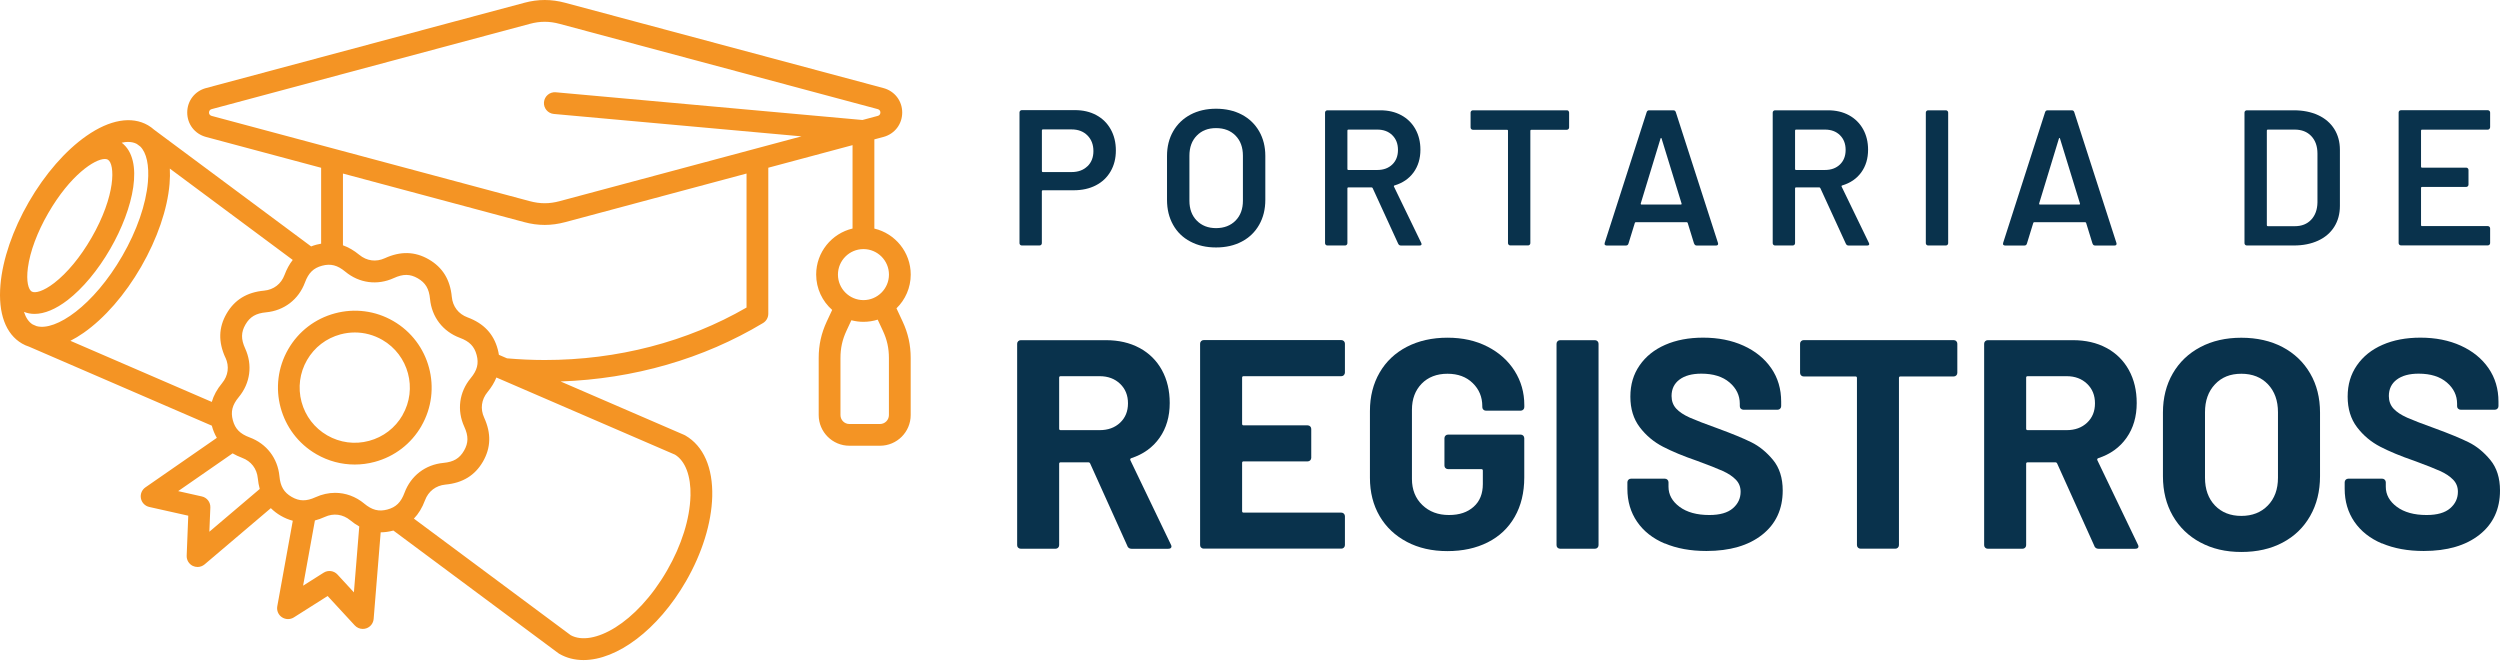
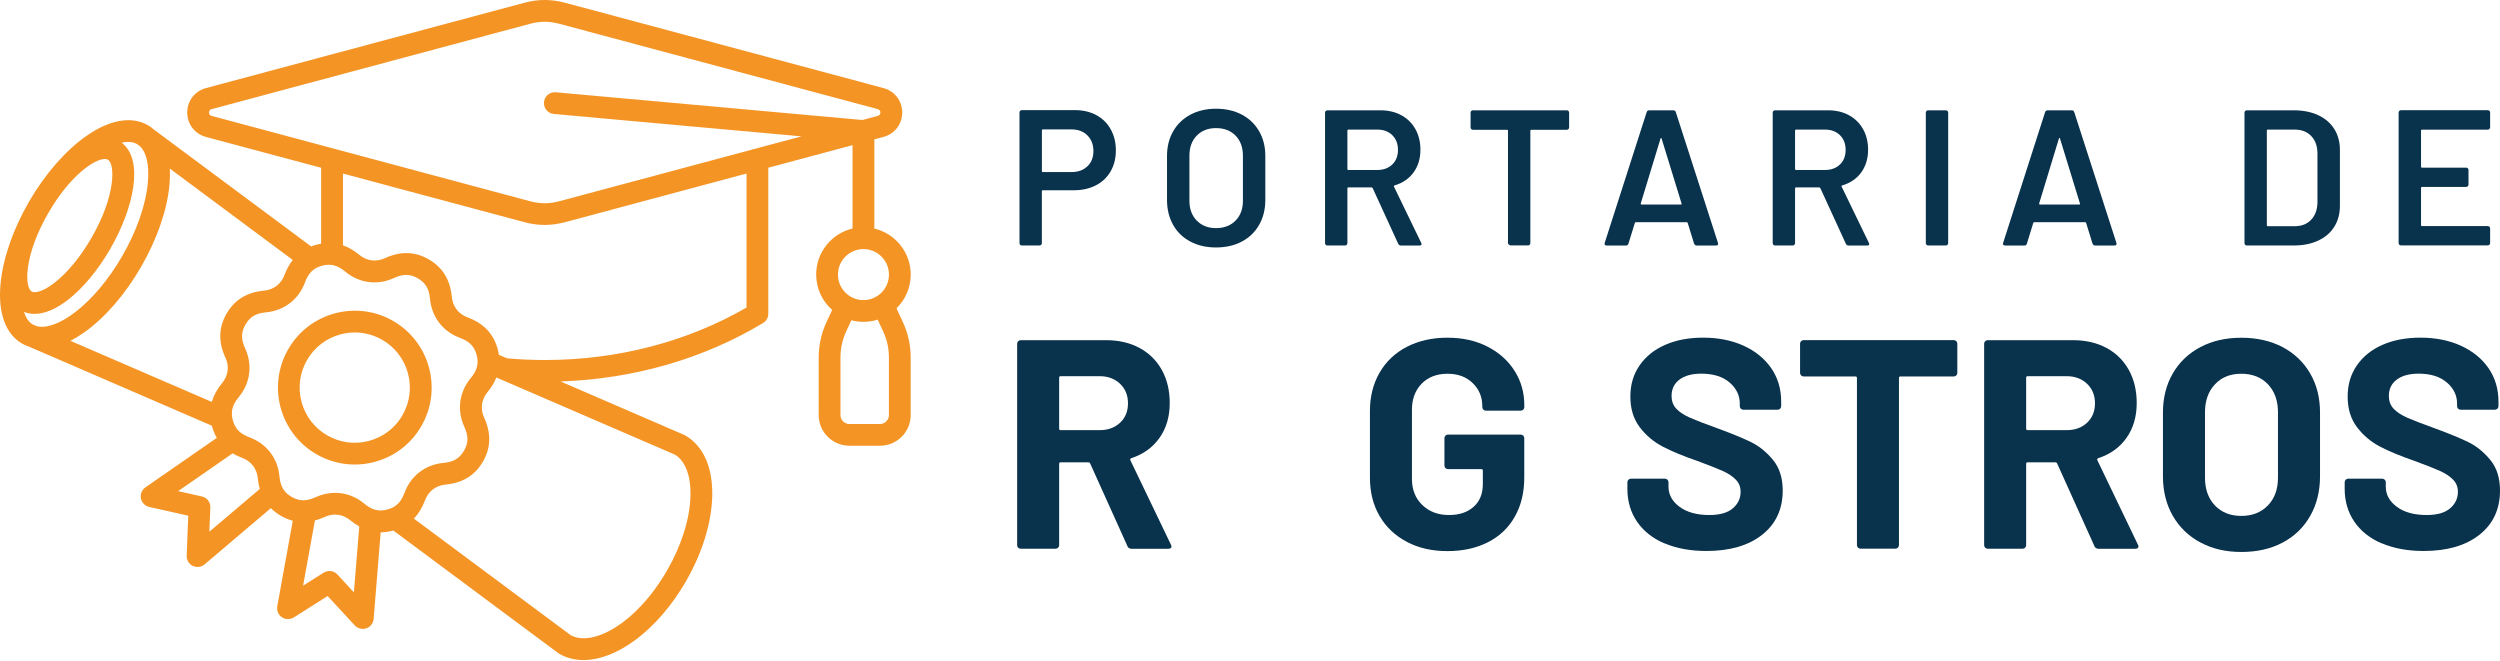
<svg xmlns="http://www.w3.org/2000/svg" width="412" height="109" viewBox="0 0 412 109" fill="none">
  <path d="M185.795 89.985L179.66 76.384C179.593 76.25 179.496 76.191 179.363 76.191H174.794C174.631 76.191 174.549 76.273 174.549 76.436V89.844C174.549 90.007 174.49 90.148 174.378 90.26C174.26 90.378 174.126 90.43 173.962 90.43H168.213C168.05 90.43 167.909 90.371 167.797 90.26C167.678 90.148 167.626 90.007 167.626 89.844V56.648C167.626 56.484 167.686 56.343 167.797 56.232C167.909 56.12 168.05 56.061 168.213 56.061H182.259C184.354 56.061 186.196 56.484 187.786 57.339C189.376 58.193 190.601 59.404 191.47 60.971C192.339 62.546 192.77 64.358 192.77 66.423C192.77 68.651 192.213 70.561 191.099 72.143C189.985 73.732 188.432 74.854 186.434 75.507C186.271 75.574 186.219 75.686 186.285 75.849L192.963 89.747C193.03 89.881 193.06 89.977 193.06 90.044C193.06 90.304 192.882 90.438 192.518 90.438H186.479C186.152 90.438 185.922 90.289 185.788 90L185.795 89.985ZM174.549 62.241V70.642C174.549 70.806 174.631 70.887 174.794 70.887H181.227C182.601 70.887 183.723 70.479 184.592 69.662C185.461 68.845 185.892 67.782 185.892 66.468C185.892 65.153 185.461 64.083 184.592 63.251C183.723 62.419 182.601 61.996 181.227 61.996H174.794C174.631 61.996 174.549 62.078 174.549 62.241Z" fill="#09324C" />
-   <path d="M221.472 61.825C221.353 61.936 221.219 61.996 221.056 61.996H204.945C204.781 61.996 204.699 62.077 204.699 62.241V69.855C204.699 70.018 204.781 70.1 204.945 70.1H215.507C215.671 70.1 215.812 70.159 215.923 70.27C216.035 70.389 216.094 70.523 216.094 70.686V75.448C216.094 75.611 216.035 75.752 215.923 75.864C215.804 75.983 215.671 76.035 215.507 76.035H204.945C204.781 76.035 204.699 76.116 204.699 76.28V84.235C204.699 84.399 204.781 84.48 204.945 84.48H221.056C221.219 84.48 221.36 84.54 221.472 84.651C221.583 84.77 221.643 84.904 221.643 85.067V89.828C221.643 89.992 221.583 90.133 221.472 90.244C221.353 90.363 221.219 90.415 221.056 90.415H198.363C198.2 90.415 198.059 90.356 197.947 90.244C197.828 90.133 197.776 89.992 197.776 89.828V56.633C197.776 56.469 197.836 56.328 197.947 56.217C198.059 56.105 198.2 56.046 198.363 56.046H221.056C221.219 56.046 221.36 56.105 221.472 56.217C221.583 56.328 221.643 56.469 221.643 56.633V61.394C221.643 61.557 221.583 61.699 221.472 61.81V61.825Z" fill="#09324C" />
  <path d="M231.856 89.301C229.925 88.283 228.424 86.872 227.362 85.052C226.3 83.232 225.765 81.13 225.765 78.738V67.737C225.765 65.345 226.3 63.236 227.362 61.401C228.424 59.566 229.925 58.155 231.856 57.152C233.788 56.157 236.016 55.652 238.534 55.652C241.052 55.652 243.221 56.142 245.137 57.123C247.054 58.103 248.54 59.44 249.609 61.126C250.671 62.812 251.206 64.684 251.206 66.749V67.091C251.206 67.254 251.147 67.395 251.035 67.507C250.916 67.618 250.783 67.678 250.619 67.678H244.87C244.707 67.678 244.566 67.618 244.454 67.507C244.343 67.395 244.283 67.254 244.283 67.091V66.942C244.283 65.434 243.763 64.164 242.709 63.139C241.661 62.107 240.272 61.594 238.534 61.594C236.796 61.594 235.347 62.144 234.285 63.236C233.223 64.335 232.688 65.761 232.688 67.537V78.931C232.688 80.699 233.26 82.133 234.404 83.232C235.548 84.331 237.004 84.874 238.772 84.874C240.54 84.874 241.832 84.421 242.85 83.522C243.867 82.623 244.372 81.368 244.372 79.763V77.557C244.372 77.394 244.291 77.312 244.127 77.312H238.631C238.467 77.312 238.326 77.252 238.215 77.141C238.096 77.03 238.044 76.888 238.044 76.725V72.209C238.044 72.045 238.103 71.904 238.215 71.793C238.326 71.681 238.467 71.622 238.631 71.622H250.612C250.775 71.622 250.916 71.681 251.028 71.793C251.139 71.912 251.199 72.045 251.199 72.209V78.694C251.199 81.182 250.671 83.343 249.624 85.178C248.577 87.013 247.098 88.409 245.182 89.375C243.266 90.341 241.052 90.823 238.527 90.823C236.001 90.823 233.78 90.318 231.849 89.301H231.856Z" fill="#09324C" />
-   <path d="M256.688 90.26C256.569 90.148 256.517 90.007 256.517 89.844V56.648C256.517 56.484 256.577 56.343 256.688 56.232C256.799 56.12 256.94 56.061 257.104 56.061H262.853C263.017 56.061 263.158 56.12 263.269 56.232C263.381 56.343 263.44 56.484 263.44 56.648V89.844C263.44 90.007 263.381 90.148 263.269 90.26C263.15 90.378 263.017 90.43 262.853 90.43H257.104C256.94 90.43 256.799 90.371 256.688 90.26Z" fill="#09324C" />
  <path d="M274.337 89.569C272.376 88.737 270.861 87.541 269.791 85.981C268.729 84.428 268.194 82.616 268.194 80.551V79.474C268.194 79.311 268.253 79.169 268.365 79.058C268.476 78.947 268.617 78.887 268.781 78.887H274.382C274.545 78.887 274.686 78.947 274.797 79.058C274.909 79.177 274.968 79.311 274.968 79.474V80.209C274.968 81.517 275.577 82.624 276.788 83.522C277.999 84.421 279.633 84.874 281.698 84.874C283.436 84.874 284.729 84.503 285.575 83.767C286.43 83.032 286.853 82.126 286.853 81.041C286.853 80.254 286.593 79.593 286.066 79.051C285.538 78.508 284.833 78.033 283.926 77.624C283.028 77.216 281.594 76.651 279.633 75.931C277.442 75.181 275.585 74.408 274.062 73.621C272.539 72.833 271.262 71.764 270.229 70.404C269.197 69.045 268.684 67.366 268.684 65.368C268.684 63.37 269.189 61.684 270.207 60.213C271.225 58.742 272.628 57.613 274.433 56.826C276.231 56.039 278.311 55.645 280.673 55.645C283.161 55.645 285.382 56.083 287.329 56.967C289.275 57.851 290.797 59.084 291.897 60.674C292.996 62.263 293.538 64.106 293.538 66.2V66.936C293.538 67.099 293.479 67.24 293.367 67.352C293.249 67.47 293.115 67.522 292.952 67.522H287.306C287.143 67.522 287.002 67.463 286.89 67.352C286.771 67.24 286.719 67.099 286.719 66.936V66.542C286.719 65.168 286.155 63.994 285.026 63.028C283.897 62.063 282.352 61.58 280.383 61.58C278.846 61.58 277.642 61.907 276.773 62.56C275.904 63.214 275.473 64.113 275.473 65.264C275.473 66.081 275.726 66.772 276.231 67.329C276.736 67.886 277.494 68.384 278.489 68.83C279.485 69.268 281.037 69.87 283.132 70.62C285.457 71.474 287.284 72.224 288.606 72.878C289.936 73.532 291.124 74.505 292.194 75.797C293.256 77.09 293.791 78.768 293.791 80.833C293.791 83.909 292.662 86.345 290.404 88.128C288.146 89.91 285.085 90.802 281.223 90.802C278.601 90.802 276.313 90.386 274.344 89.546L274.337 89.569Z" fill="#09324C" />
  <path d="M322.396 56.224C322.508 56.336 322.567 56.477 322.567 56.64V61.453C322.567 61.617 322.508 61.758 322.396 61.869C322.277 61.988 322.144 62.04 321.98 62.04H313.193C313.029 62.04 312.948 62.122 312.948 62.285V89.836C312.948 89.999 312.888 90.14 312.777 90.252C312.658 90.371 312.524 90.423 312.361 90.423H306.612C306.448 90.423 306.307 90.363 306.196 90.252C306.084 90.14 306.025 89.999 306.025 89.836V62.285C306.025 62.122 305.943 62.04 305.78 62.04H297.237C297.074 62.04 296.933 61.981 296.821 61.869C296.71 61.758 296.651 61.617 296.651 61.453V56.64C296.651 56.477 296.71 56.336 296.821 56.224C296.933 56.113 297.074 56.053 297.237 56.053H321.988C322.151 56.053 322.292 56.113 322.404 56.224H322.396Z" fill="#09324C" />
  <path d="M345.155 89.985L339.02 76.384C338.953 76.25 338.857 76.191 338.723 76.191H334.155C333.991 76.191 333.909 76.273 333.909 76.436V89.844C333.909 90.007 333.85 90.148 333.739 90.26C333.62 90.378 333.486 90.43 333.323 90.43H327.573C327.41 90.43 327.269 90.371 327.157 90.26C327.046 90.148 326.987 90.007 326.987 89.844V56.648C326.987 56.484 327.046 56.343 327.157 56.232C327.269 56.12 327.41 56.061 327.573 56.061H341.62C343.714 56.061 345.557 56.484 347.146 57.339C348.736 58.193 349.961 59.404 350.83 60.971C351.7 62.546 352.13 64.358 352.13 66.423C352.13 68.651 351.573 70.561 350.459 72.143C349.345 73.732 347.792 74.854 345.794 75.507C345.631 75.574 345.579 75.686 345.646 75.849L352.323 89.747C352.39 89.881 352.42 89.977 352.42 90.044C352.42 90.304 352.242 90.438 351.878 90.438H345.839C345.512 90.438 345.282 90.289 345.148 90L345.155 89.985ZM333.909 62.241V70.642C333.909 70.806 333.991 70.887 334.155 70.887H340.587C341.961 70.887 343.083 70.479 343.952 69.662C344.821 68.845 345.252 67.782 345.252 66.468C345.252 65.153 344.821 64.083 343.952 63.251C343.083 62.419 341.961 61.996 340.587 61.996H334.155C333.991 61.996 333.909 62.078 333.909 62.241Z" fill="#09324C" />
  <path d="M362.619 89.397C360.673 88.35 359.157 86.886 358.073 85C356.996 83.121 356.453 80.951 356.453 78.493V67.982C356.453 65.561 356.996 63.414 358.073 61.55C359.15 59.685 360.665 58.237 362.619 57.204C364.565 56.172 366.816 55.659 369.371 55.659C371.926 55.659 374.221 56.172 376.175 57.204C378.121 58.237 379.636 59.685 380.721 61.55C381.805 63.414 382.34 65.561 382.34 67.982V78.493C382.34 80.951 381.798 83.128 380.721 85.022C379.644 86.924 378.128 88.387 376.175 89.419C374.229 90.452 371.956 90.965 369.371 90.965C366.786 90.965 364.565 90.437 362.619 89.39V89.397ZM373.738 83.306C374.853 82.162 375.41 80.639 375.41 78.738V67.93C375.41 66.029 374.86 64.499 373.768 63.34C372.669 62.181 371.205 61.594 369.371 61.594C367.536 61.594 366.117 62.173 365.025 63.34C363.926 64.506 363.384 66.036 363.384 67.93V78.738C363.384 80.639 363.933 82.162 365.025 83.306C366.125 84.45 367.573 85.022 369.371 85.022C371.168 85.022 372.632 84.45 373.738 83.306Z" fill="#09324C" />
  <path d="M392.546 89.569C390.585 88.737 389.07 87.541 388 85.981C386.938 84.428 386.403 82.616 386.403 80.551V79.474C386.403 79.311 386.463 79.169 386.574 79.058C386.685 78.947 386.827 78.887 386.99 78.887H392.591C392.754 78.887 392.895 78.947 393.007 79.058C393.118 79.177 393.178 79.311 393.178 79.474V80.209C393.178 81.517 393.787 82.624 394.997 83.522C396.208 84.421 397.842 84.874 399.907 84.874C401.645 84.874 402.938 84.503 403.785 83.767C404.639 83.032 405.062 82.126 405.062 81.041C405.062 80.254 404.802 79.593 404.275 79.051C403.748 78.508 403.042 78.033 402.136 77.624C401.237 77.216 399.803 76.651 397.842 75.931C395.651 75.181 393.794 74.408 392.271 73.621C390.749 72.833 389.471 71.764 388.438 70.404C387.406 69.045 386.893 67.366 386.893 65.368C386.893 63.37 387.399 61.684 388.416 60.213C389.434 58.742 390.838 57.613 392.643 56.826C394.44 56.039 396.52 55.645 398.882 55.645C401.371 55.645 403.592 56.083 405.538 56.967C407.484 57.851 409.007 59.084 410.106 60.674C411.205 62.263 411.748 64.106 411.748 66.2V66.936C411.748 67.099 411.688 67.24 411.577 67.352C411.458 67.47 411.324 67.522 411.161 67.522H405.515C405.352 67.522 405.211 67.463 405.099 67.352C404.981 67.24 404.929 67.099 404.929 66.936V66.542C404.929 65.168 404.364 63.994 403.235 63.028C402.106 62.063 400.561 61.58 398.593 61.58C397.055 61.58 395.852 61.907 394.983 62.56C394.113 63.214 393.683 64.113 393.683 65.264C393.683 66.081 393.935 66.772 394.44 67.329C394.945 67.886 395.703 68.384 396.698 68.83C397.694 69.268 399.246 69.87 401.341 70.62C403.666 71.474 405.493 72.224 406.815 72.878C408.145 73.532 409.333 74.505 410.403 75.797C411.465 77.09 412 78.768 412 80.833C412 83.909 410.871 86.345 408.613 88.128C406.355 89.91 403.294 90.802 399.432 90.802C396.81 90.802 394.522 90.386 392.554 89.546L392.546 89.569Z" fill="#09324C" />
  <path d="M180.677 18.973C181.695 19.523 182.482 20.303 183.047 21.313C183.611 22.323 183.894 23.482 183.894 24.797C183.894 26.111 183.604 27.24 183.032 28.236C182.46 29.231 181.651 30.003 180.596 30.546C179.548 31.088 178.33 31.355 176.949 31.355H171.853C171.749 31.355 171.697 31.407 171.697 31.511V40.076C171.697 40.18 171.66 40.269 171.586 40.343C171.511 40.418 171.422 40.455 171.318 40.455H168.392C168.288 40.455 168.198 40.418 168.124 40.343C168.05 40.269 168.013 40.18 168.013 40.076V18.527C168.013 18.423 168.05 18.334 168.124 18.26C168.198 18.186 168.288 18.148 168.392 18.148H177.142C178.479 18.148 179.66 18.423 180.677 18.973ZM179.207 27.411C179.868 26.772 180.195 25.94 180.195 24.893C180.195 23.846 179.868 22.977 179.207 22.316C178.546 21.654 177.677 21.328 176.599 21.328H171.86C171.756 21.328 171.704 21.38 171.704 21.484V28.198C171.704 28.302 171.756 28.355 171.86 28.355H176.599C177.684 28.355 178.553 28.035 179.207 27.396V27.411Z" fill="#09324C" />
  <path d="M196.172 39.808C194.939 39.162 193.988 38.241 193.327 37.053C192.659 35.864 192.324 34.497 192.324 32.945V25.688C192.324 24.157 192.666 22.806 193.342 21.632C194.018 20.451 194.969 19.545 196.187 18.891C197.405 18.245 198.817 17.918 200.406 17.918C201.996 17.918 203.437 18.245 204.655 18.891C205.873 19.537 206.824 20.451 207.507 21.632C208.183 22.813 208.525 24.165 208.525 25.688V32.945C208.525 34.497 208.183 35.864 207.507 37.053C206.831 38.241 205.881 39.162 204.655 39.808C203.437 40.455 202.018 40.781 200.406 40.781C198.794 40.781 197.405 40.462 196.172 39.808ZM203.622 36.354C204.432 35.53 204.833 34.438 204.833 33.078V25.665C204.833 24.284 204.432 23.184 203.622 22.352C202.813 21.528 201.743 21.112 200.406 21.112C199.069 21.112 198.029 21.528 197.227 22.352C196.417 23.177 196.016 24.284 196.016 25.665V33.078C196.016 34.438 196.417 35.53 197.227 36.354C198.037 37.179 199.091 37.595 200.406 37.595C201.721 37.595 202.813 37.179 203.622 36.354Z" fill="#09324C" />
  <path d="M230.423 40.172L226.218 31.006C226.174 30.925 226.114 30.88 226.025 30.88H222.207C222.103 30.88 222.051 30.932 222.051 31.036V40.076C222.051 40.18 222.014 40.269 221.94 40.343C221.866 40.418 221.777 40.455 221.673 40.455H218.746C218.642 40.455 218.553 40.418 218.478 40.343C218.404 40.269 218.367 40.18 218.367 40.076V18.557C218.367 18.453 218.404 18.364 218.478 18.29C218.553 18.215 218.642 18.178 218.746 18.178H227.496C228.789 18.178 229.932 18.446 230.935 18.988C231.931 19.53 232.711 20.295 233.26 21.283C233.81 22.271 234.085 23.4 234.085 24.67C234.085 26.134 233.706 27.381 232.956 28.414C232.205 29.447 231.158 30.16 229.821 30.561C229.776 30.561 229.747 30.583 229.724 30.628C229.702 30.672 229.702 30.709 229.724 30.754L234.211 40.017C234.256 40.098 234.278 40.165 234.278 40.21C234.278 40.38 234.159 40.462 233.929 40.462H230.876C230.66 40.462 230.512 40.366 230.43 40.172H230.423ZM222.051 21.521V27.857C222.051 27.961 222.103 28.013 222.207 28.013H226.984C228.001 28.013 228.826 27.708 229.45 27.107C230.074 26.505 230.386 25.703 230.386 24.7C230.386 23.697 230.074 22.895 229.45 22.279C228.826 21.662 228.001 21.357 226.984 21.357H222.207C222.103 21.357 222.051 21.409 222.051 21.513V21.521Z" fill="#09324C" />
-   <path d="M258.478 18.29C258.553 18.364 258.59 18.453 258.59 18.557V21.008C258.59 21.112 258.553 21.201 258.478 21.276C258.404 21.35 258.315 21.387 258.211 21.387H252.358C252.254 21.387 252.202 21.439 252.202 21.543V40.069C252.202 40.172 252.164 40.262 252.09 40.336C252.016 40.41 251.927 40.447 251.823 40.447H248.896C248.792 40.447 248.703 40.41 248.629 40.336C248.554 40.262 248.517 40.172 248.517 40.069V21.543C248.517 21.439 248.465 21.387 248.361 21.387H242.731C242.627 21.387 242.538 21.35 242.463 21.276C242.389 21.201 242.352 21.112 242.352 21.008V18.557C242.352 18.453 242.389 18.364 242.463 18.29C242.538 18.215 242.627 18.178 242.731 18.178H258.233C258.337 18.178 258.426 18.215 258.501 18.29H258.478Z" fill="#09324C" />
+   <path d="M258.478 18.29C258.553 18.364 258.59 18.453 258.59 18.557V21.008C258.59 21.112 258.553 21.201 258.478 21.276C258.404 21.35 258.315 21.387 258.211 21.387H252.358C252.254 21.387 252.202 21.439 252.202 21.543V40.069C252.202 40.172 252.164 40.262 252.09 40.336C252.016 40.41 251.927 40.447 251.823 40.447H248.896C248.554 40.262 248.517 40.172 248.517 40.069V21.543C248.517 21.439 248.465 21.387 248.361 21.387H242.731C242.627 21.387 242.538 21.35 242.463 21.276C242.389 21.201 242.352 21.112 242.352 21.008V18.557C242.352 18.453 242.389 18.364 242.463 18.29C242.538 18.215 242.627 18.178 242.731 18.178H258.233C258.337 18.178 258.426 18.215 258.501 18.29H258.478Z" fill="#09324C" />
  <path d="M279.18 40.143L278.133 36.741C278.088 36.659 278.036 36.614 277.977 36.614H269.576C269.509 36.614 269.457 36.659 269.42 36.741L268.372 40.143C268.305 40.358 268.172 40.462 267.956 40.462H264.777C264.651 40.462 264.554 40.425 264.487 40.351C264.421 40.276 264.413 40.165 264.458 40.017L271.366 18.498C271.433 18.282 271.566 18.178 271.782 18.178H275.763C275.979 18.178 276.112 18.282 276.179 18.498L283.117 40.017C283.139 40.061 283.147 40.113 283.147 40.172C283.147 40.366 283.028 40.462 282.798 40.462H279.618C279.403 40.462 279.269 40.358 279.202 40.143H279.18ZM270.526 33.71H276.989C277.115 33.71 277.16 33.643 277.115 33.517L273.839 22.858C273.817 22.776 273.787 22.732 273.743 22.732C273.698 22.732 273.668 22.776 273.646 22.858L270.4 33.517C270.378 33.643 270.422 33.71 270.526 33.71Z" fill="#09324C" />
  <path d="M304.198 40.172L299.993 31.006C299.949 30.925 299.889 30.88 299.8 30.88H295.982C295.878 30.88 295.826 30.932 295.826 31.036V40.076C295.826 40.18 295.789 40.269 295.715 40.343C295.641 40.418 295.551 40.455 295.447 40.455H292.521C292.417 40.455 292.328 40.418 292.253 40.343C292.179 40.269 292.142 40.18 292.142 40.076V18.557C292.142 18.453 292.179 18.364 292.253 18.29C292.328 18.215 292.417 18.178 292.521 18.178H301.271C302.563 18.178 303.707 18.446 304.71 18.988C305.706 19.53 306.478 20.295 307.035 21.283C307.585 22.271 307.86 23.4 307.86 24.67C307.86 26.134 307.481 27.381 306.731 28.414C305.98 29.447 304.933 30.16 303.596 30.561C303.551 30.561 303.522 30.583 303.499 30.628C303.477 30.672 303.477 30.709 303.499 30.754L307.986 40.017C308.03 40.098 308.053 40.165 308.053 40.21C308.053 40.38 307.934 40.462 307.704 40.462H304.651C304.435 40.462 304.287 40.366 304.205 40.172H304.198ZM295.826 21.521V27.857C295.826 27.961 295.878 28.013 295.982 28.013H300.758C301.776 28.013 302.601 27.708 303.225 27.107C303.849 26.505 304.16 25.703 304.16 24.7C304.16 23.697 303.849 22.895 303.225 22.279C302.601 21.662 301.776 21.357 300.758 21.357H295.982C295.878 21.357 295.826 21.409 295.826 21.513V21.521Z" fill="#09324C" />
  <path d="M317.486 40.343C317.412 40.269 317.375 40.18 317.375 40.076V18.557C317.375 18.453 317.412 18.364 317.486 18.29C317.561 18.215 317.65 18.178 317.754 18.178H320.68C320.784 18.178 320.873 18.215 320.948 18.29C321.022 18.364 321.059 18.453 321.059 18.557V40.076C321.059 40.18 321.022 40.269 320.948 40.343C320.873 40.418 320.784 40.455 320.68 40.455H317.754C317.65 40.455 317.561 40.418 317.486 40.343Z" fill="#09324C" />
  <path d="M344.844 40.143L343.796 36.741C343.752 36.659 343.7 36.614 343.64 36.614H335.239C335.172 36.614 335.12 36.659 335.083 36.741L334.036 40.143C333.969 40.358 333.835 40.462 333.62 40.462H330.441C330.314 40.462 330.218 40.425 330.151 40.351C330.084 40.276 330.077 40.165 330.121 40.017L337.029 18.498C337.096 18.282 337.23 18.178 337.445 18.178H341.427C341.642 18.178 341.776 18.282 341.843 18.498L348.78 40.017C348.803 40.061 348.81 40.113 348.81 40.172C348.81 40.366 348.691 40.462 348.461 40.462H345.274C345.059 40.462 344.925 40.358 344.858 40.143H344.844ZM336.183 33.71H342.645C342.771 33.71 342.816 33.643 342.771 33.517L339.495 22.858C339.473 22.776 339.444 22.732 339.399 22.732C339.354 22.732 339.325 22.776 339.302 22.858L336.056 33.517C336.034 33.643 336.079 33.71 336.183 33.71Z" fill="#09324C" />
  <path d="M370.002 40.343C369.928 40.269 369.891 40.18 369.891 40.076V18.557C369.891 18.453 369.928 18.364 370.002 18.29C370.076 18.215 370.166 18.178 370.27 18.178H378.039C379.547 18.178 380.869 18.446 382.021 18.973C383.165 19.5 384.056 20.265 384.68 21.246C385.304 22.234 385.616 23.385 385.616 24.7V33.933C385.616 35.248 385.304 36.399 384.68 37.387C384.056 38.375 383.165 39.133 382.021 39.66C380.877 40.187 379.547 40.455 378.039 40.455H370.27C370.166 40.455 370.076 40.418 370.002 40.343ZM373.738 37.276H378.195C379.317 37.276 380.216 36.919 380.884 36.206C381.553 35.493 381.894 34.55 381.917 33.361V25.309C381.917 24.098 381.575 23.14 380.899 22.427C380.223 21.714 379.309 21.357 378.158 21.357H373.731C373.627 21.357 373.575 21.409 373.575 21.513V37.112C373.575 37.216 373.627 37.268 373.731 37.268L373.738 37.276Z" fill="#09324C" />
  <path d="M410.262 21.254C410.188 21.328 410.098 21.365 409.994 21.365H399.142C399.038 21.365 398.986 21.417 398.986 21.521V27.471C398.986 27.575 399.038 27.627 399.142 27.627H406.429C406.533 27.627 406.622 27.664 406.696 27.738C406.771 27.812 406.808 27.902 406.808 28.006V30.427C406.808 30.531 406.771 30.62 406.696 30.695C406.622 30.769 406.533 30.806 406.429 30.806H399.142C399.038 30.806 398.986 30.858 398.986 30.962V37.105C398.986 37.209 399.038 37.261 399.142 37.261H409.994C410.098 37.261 410.188 37.298 410.262 37.372C410.336 37.447 410.373 37.536 410.373 37.64V40.061C410.373 40.165 410.336 40.254 410.262 40.329C410.188 40.403 410.098 40.44 409.994 40.44H395.673C395.569 40.44 395.48 40.403 395.406 40.329C395.332 40.254 395.294 40.165 395.294 40.061V18.542C395.294 18.438 395.332 18.349 395.406 18.275C395.48 18.201 395.569 18.164 395.673 18.164H409.994C410.098 18.164 410.188 18.201 410.262 18.275C410.336 18.349 410.373 18.438 410.373 18.542V20.964C410.373 21.068 410.336 21.157 410.262 21.231V21.254Z" fill="#09324C" />
  <path d="M147.742 50.809C149.19 49.398 150.089 47.422 150.089 45.246C150.089 41.569 147.526 38.479 144.094 37.669V22.969L145.595 22.568C147.444 22.07 148.685 20.459 148.685 18.542C148.685 16.626 147.444 15.014 145.595 14.516L93.153 0.462C90.85 -0.154 88.696 -0.154 86.394 0.462L33.945 14.516C32.095 15.014 30.855 16.626 30.855 18.542C30.855 20.459 32.095 22.07 33.945 22.568L52.923 27.649V40.158C52.671 40.202 52.418 40.254 52.158 40.321C51.846 40.403 51.556 40.499 51.274 40.611L25.41 21.387C25.098 21.105 24.756 20.86 24.392 20.644C21.703 19.092 18.093 19.708 14.246 22.397C10.791 24.811 7.419 28.674 4.753 33.287C2.093 37.9 0.429 42.75 0.073 46.954C-0.328 51.634 0.935 55.058 3.631 56.618C4.002 56.834 4.389 57.004 4.79 57.131L34.91 70.152C34.91 70.152 34.91 70.182 34.918 70.189C35.111 70.909 35.386 71.563 35.735 72.157L23.961 80.321C23.375 80.729 23.085 81.442 23.226 82.141C23.36 82.839 23.902 83.389 24.593 83.545L31.025 84.986L30.765 91.574C30.736 92.287 31.129 92.948 31.768 93.26C32.021 93.379 32.288 93.439 32.556 93.439C32.971 93.439 33.388 93.29 33.714 93.015L44.633 83.745C45.109 84.213 45.651 84.636 46.282 85C46.929 85.372 47.582 85.647 48.251 85.817L45.696 99.916C45.569 100.614 45.867 101.327 46.461 101.721C47.055 102.115 47.82 102.129 48.422 101.751L53.993 98.222L58.464 103.065C58.813 103.444 59.289 103.645 59.787 103.645C59.98 103.645 60.18 103.615 60.373 103.548C61.049 103.318 61.517 102.709 61.577 101.996L62.736 87.727C63.404 87.727 64.087 87.63 64.786 87.444C64.8 87.444 64.815 87.437 64.823 87.429L92.009 107.641C92.069 107.678 92.121 107.723 92.18 107.752C93.391 108.451 94.735 108.777 96.162 108.777C101.681 108.777 108.41 103.823 113.038 95.808C115.719 91.166 117.257 86.204 117.376 81.829C117.502 77.067 115.927 73.495 112.949 71.771C112.889 71.734 112.83 71.704 112.763 71.675L92.381 62.865C104.429 62.449 115.913 59.144 125.747 53.238C126.289 52.911 126.616 52.332 126.616 51.701V27.641L140.499 23.92V37.662C137.068 38.471 134.505 41.562 134.505 45.238C134.505 47.563 135.522 49.651 137.142 51.077L136.25 52.986C135.344 54.939 134.921 56.848 134.921 58.995V68.399C134.921 71.184 137.186 73.457 139.979 73.457H145.023C147.816 73.457 150.081 71.192 150.081 68.399V58.995C150.081 56.841 149.658 54.932 148.752 52.986L147.734 50.802L147.742 50.809ZM34.45 18.542C34.45 18.26 34.613 18.052 34.88 17.985L87.315 3.931C88.162 3.701 88.964 3.59 89.766 3.59C90.568 3.59 91.371 3.701 92.217 3.931L144.659 17.985C144.926 18.059 145.09 18.267 145.09 18.542C145.09 18.817 144.926 19.032 144.659 19.099L142.133 19.775L91.593 15.207C90.605 15.118 89.736 15.846 89.647 16.834C89.558 17.822 90.286 18.691 91.274 18.78L132.083 22.472L92.217 33.153C90.524 33.606 89.008 33.606 87.315 33.153L34.873 19.099C34.606 19.025 34.442 18.817 34.442 18.542H34.45ZM37.154 58.928C37.822 60.377 37.614 61.914 36.596 63.147C35.764 64.15 35.207 65.175 34.903 66.237L11.601 56.165C12.314 55.801 13.035 55.37 13.77 54.858C17.224 52.444 20.596 48.581 23.256 43.968C25.915 39.355 27.586 34.505 27.943 30.308C28.017 29.417 28.032 28.577 27.987 27.783L48.243 42.839C47.701 43.53 47.248 44.354 46.892 45.305C46.334 46.806 45.102 47.749 43.512 47.898C40.682 48.165 38.661 49.406 37.339 51.686C36.017 53.974 35.958 56.336 37.139 58.928H37.154ZM21.139 23.393C21.666 23.393 22.142 23.504 22.543 23.72L23.115 24.143C24.154 25.168 24.608 27.248 24.377 29.996C24.058 33.68 22.565 38.004 20.158 42.171C15.412 50.386 9.172 54.627 6.015 53.743L5.384 53.469C4.738 53.075 4.255 52.362 3.95 51.396C4.493 51.619 5.079 51.73 5.696 51.73C7.323 51.73 9.187 50.958 11.141 49.458C13.644 47.526 16.14 44.533 18.168 41.019C22.023 34.349 23.798 26.379 20.054 23.519C20.441 23.43 20.805 23.385 21.146 23.385L21.139 23.393ZM15.055 39.229C13.258 42.349 11.081 44.978 8.949 46.627C7.122 48.039 5.763 48.358 5.228 48.046C4.693 47.734 4.292 46.405 4.597 44.117C4.953 41.443 6.142 38.249 7.947 35.129C11.572 28.852 15.597 26.2 17.276 26.2C17.477 26.2 17.648 26.238 17.774 26.312C18.977 27.01 19.118 32.202 15.055 39.236V39.229ZM34.502 87.63L34.665 83.634C34.702 82.765 34.108 81.999 33.269 81.814L29.361 80.937L38.335 74.713C38.81 74.987 39.322 75.233 39.894 75.448C41.388 76.005 42.338 77.238 42.487 78.828C42.546 79.452 42.658 80.038 42.806 80.581L34.502 87.63ZM58.323 97.621L55.612 94.679C55.025 94.04 54.067 93.914 53.332 94.382L49.952 96.521L51.898 85.773C52.425 85.632 52.968 85.446 53.517 85.194C54.966 84.525 56.503 84.733 57.736 85.751C58.219 86.152 58.71 86.486 59.207 86.761L58.323 97.621ZM60.024 82.987C58.613 81.821 56.942 81.22 55.226 81.22C54.156 81.22 53.064 81.457 52.017 81.933C50.479 82.638 49.335 82.624 48.065 81.888C46.795 81.153 46.208 80.172 46.052 78.486C45.77 75.515 43.935 73.123 41.135 72.083C39.553 71.496 38.751 70.679 38.372 69.26C37.993 67.842 38.275 66.735 39.352 65.435C41.254 63.14 41.647 60.146 40.407 57.435C39.701 55.898 39.716 54.754 40.452 53.483C41.187 52.213 42.167 51.627 43.854 51.471C46.825 51.188 49.217 49.353 50.257 46.553C50.843 44.971 51.66 44.169 53.079 43.79C54.498 43.411 55.605 43.693 56.905 44.77C59.2 46.672 62.193 47.066 64.904 45.825C66.442 45.12 67.586 45.134 68.856 45.87C70.126 46.605 70.713 47.586 70.869 49.272C71.151 52.243 72.986 54.635 75.787 55.675C77.369 56.261 78.171 57.079 78.55 58.497C78.929 59.916 78.646 61.023 77.569 62.323C75.668 64.618 75.274 67.612 76.514 70.323C77.22 71.86 77.205 73.004 76.47 74.274C75.734 75.545 74.754 76.131 73.068 76.287C70.097 76.57 67.705 78.404 66.665 81.205C66.078 82.787 65.261 83.589 63.842 83.968C62.424 84.347 61.317 84.064 60.017 82.987H60.024ZM113.788 81.732C113.692 85.513 112.317 89.873 109.933 94.011C104.837 102.843 97.647 106.631 94.059 104.685L68.21 85.468C68.975 84.674 69.584 83.671 70.037 82.453C70.594 80.96 71.827 80.009 73.417 79.86C76.247 79.593 78.267 78.352 79.59 76.072C80.904 73.784 80.971 71.422 79.79 68.83C79.122 67.381 79.33 65.844 80.347 64.611C80.993 63.823 81.476 63.028 81.803 62.211L111.24 74.928C112.949 75.975 113.877 78.449 113.796 81.732H113.788ZM123.029 50.683C113.231 56.343 101.755 59.329 89.773 59.329C87.701 59.329 85.606 59.233 83.556 59.054L82.219 58.475C82.175 58.178 82.108 57.873 82.026 57.561C81.343 55.014 79.716 53.29 77.049 52.302C75.549 51.745 74.606 50.512 74.457 48.923C74.189 46.093 72.949 44.072 70.669 42.75C68.388 41.428 66.019 41.368 63.426 42.549C61.978 43.218 60.44 43.01 59.207 41.992C58.331 41.272 57.439 40.752 56.518 40.425V28.6L86.394 36.607C87.545 36.919 88.659 37.068 89.773 37.068C90.888 37.068 92.002 36.912 93.153 36.607L123.029 28.6V50.676V50.683ZM142.297 41.049C144.614 41.049 146.501 42.936 146.501 45.253C146.501 47.571 144.614 49.458 142.297 49.458C139.979 49.458 138.093 47.571 138.093 45.253C138.093 42.936 139.979 41.049 142.297 41.049ZM146.494 68.406C146.494 69.216 145.833 69.877 145.023 69.877H139.979C139.17 69.877 138.509 69.216 138.509 68.406V59.002C138.509 57.368 138.813 55.987 139.504 54.501L140.306 52.778C140.937 52.941 141.599 53.038 142.289 53.038C143.106 53.038 143.901 52.911 144.644 52.674L145.498 54.508C146.189 55.987 146.494 57.376 146.494 59.01V68.414V68.406ZM69.443 70.211C72.934 64.165 70.854 56.395 64.808 52.904C61.874 51.211 58.464 50.765 55.196 51.641C51.928 52.518 49.194 54.612 47.501 57.547C44.01 63.6 46.089 71.363 52.143 74.854C54.097 75.983 56.258 76.555 58.457 76.555C59.556 76.555 60.663 76.414 61.755 76.117C65.023 75.24 67.757 73.145 69.45 70.211H69.443ZM66.338 68.421C65.127 70.523 63.166 72.024 60.819 72.655C58.472 73.287 56.028 72.96 53.926 71.749C51.824 70.538 50.323 68.577 49.692 66.23C49.068 63.883 49.387 61.439 50.598 59.337C51.809 57.235 53.77 55.734 56.117 55.103C56.897 54.895 57.692 54.791 58.479 54.791C60.054 54.791 61.606 55.207 63.003 56.009C67.341 58.512 68.834 64.083 66.331 68.414L66.338 68.421Z" fill="#F49424" />
</svg>